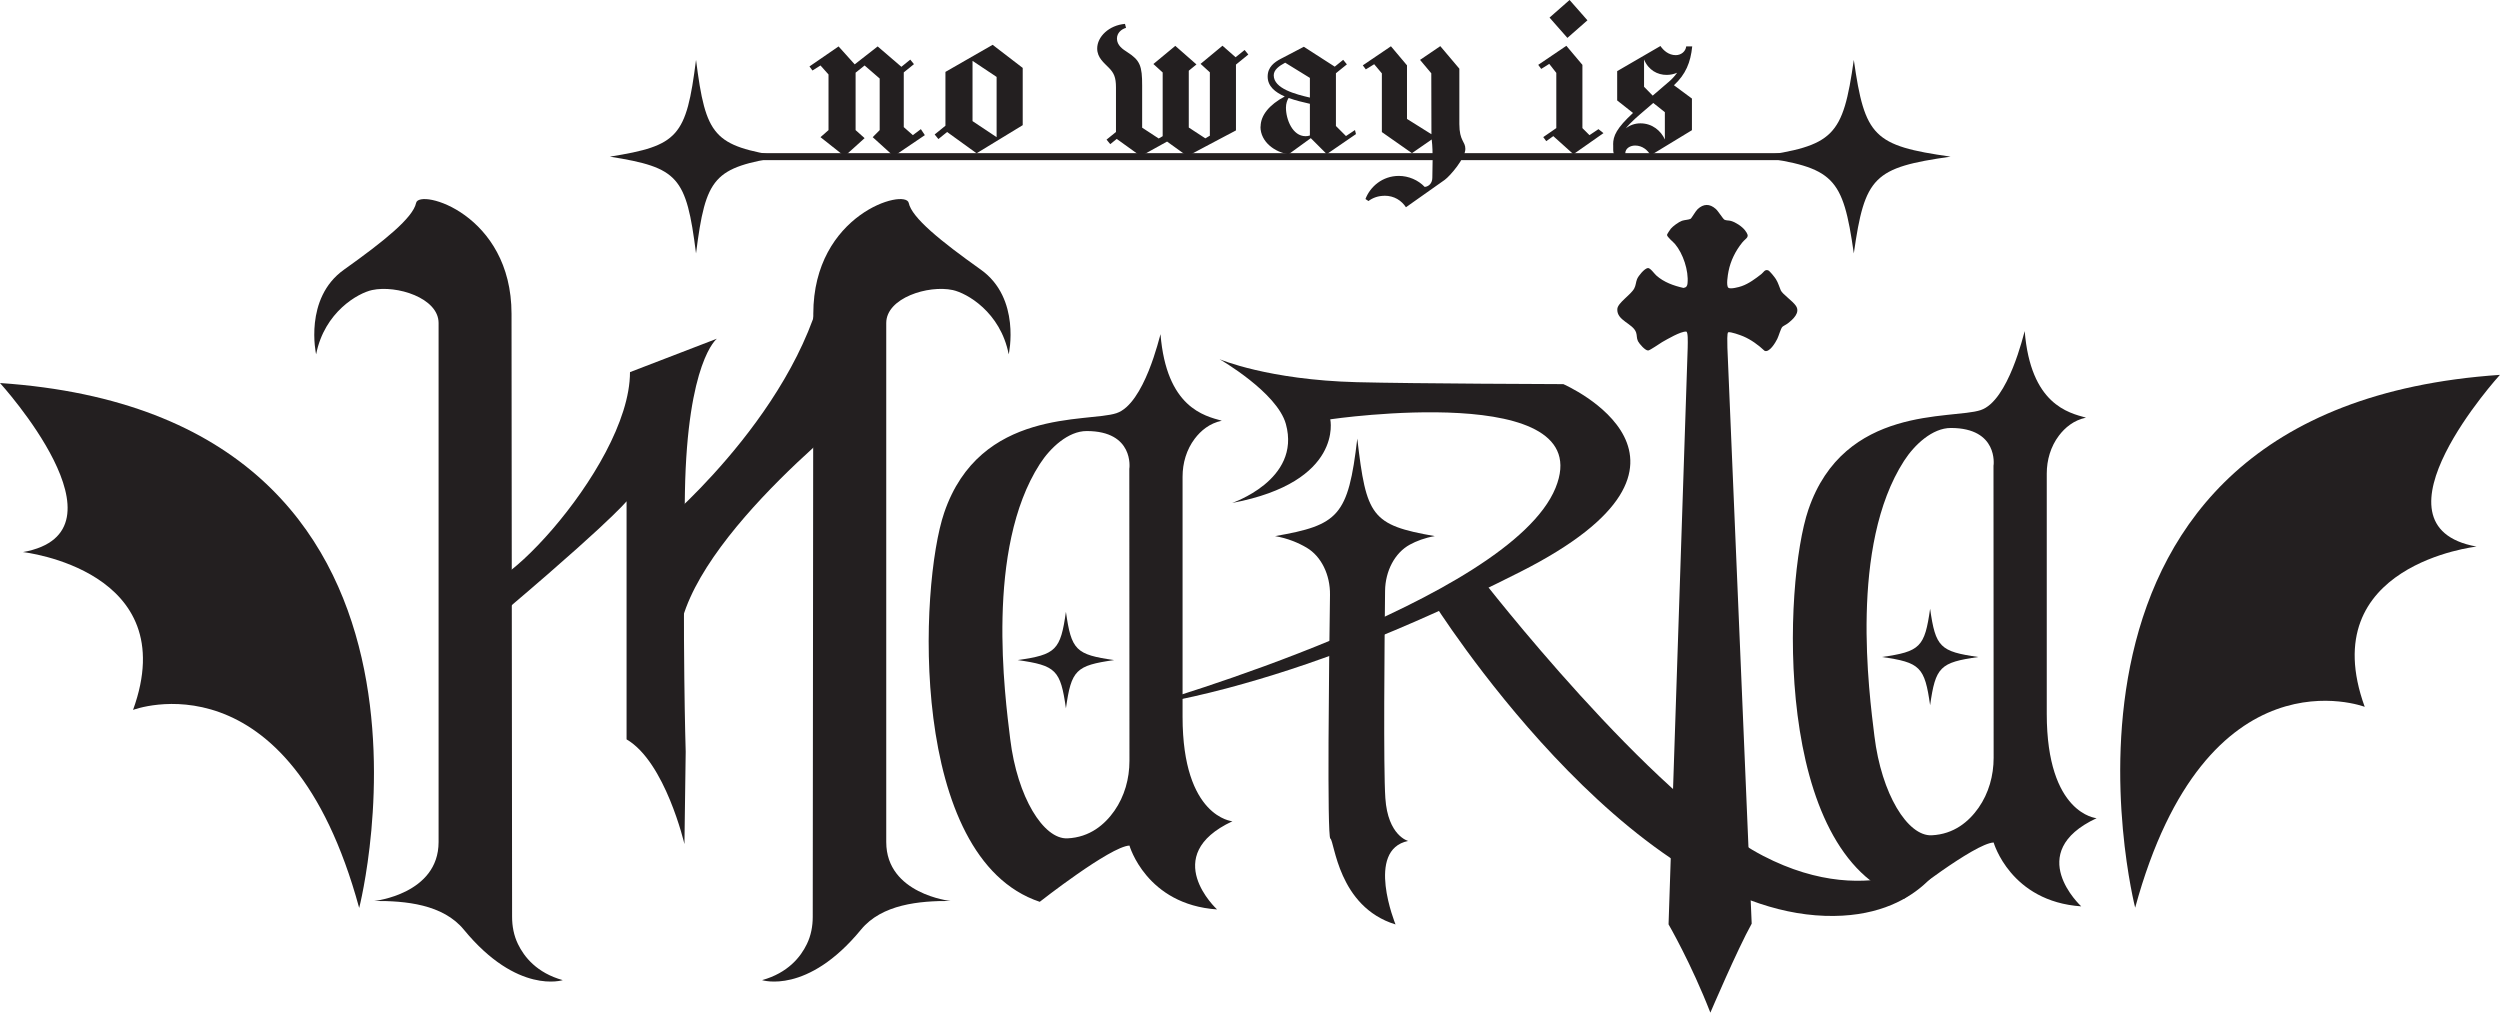
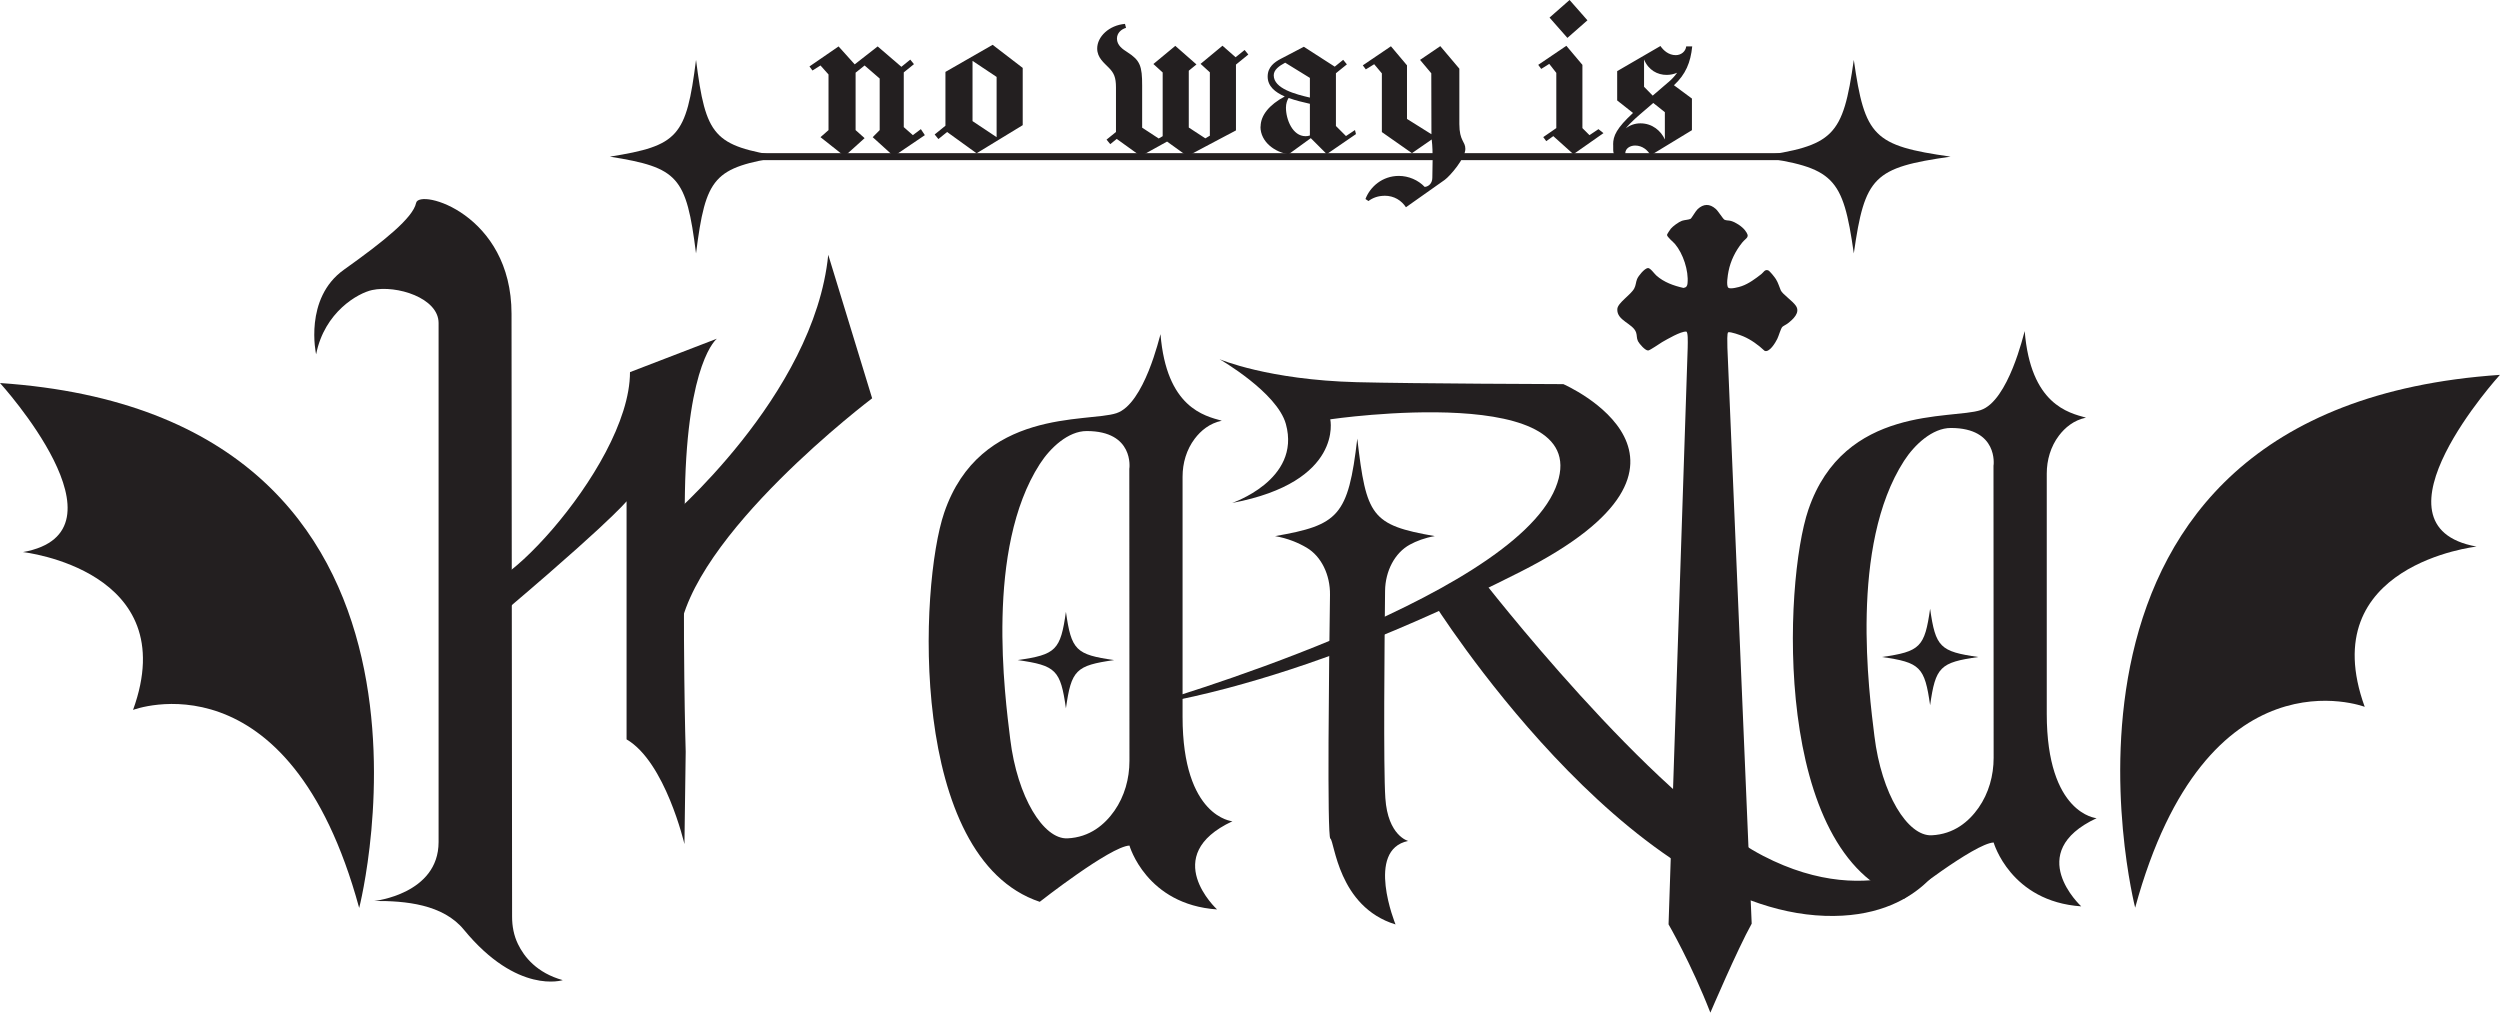
<svg xmlns="http://www.w3.org/2000/svg" data-id="Layer_2" data-name="Layer 2" viewBox="0 0 358.14 145.07">
  <defs>
    <style>
      .cls-1 {
        fill: #231f20;
      }
    </style>
  </defs>
  <g id="Layer_3" data-name="Layer 3">
    <g>
      <polyline class="cls-1" points="101.84 22.94 259.29 22.94 259.29 21.94 101.84 21.94" />
      <path class="cls-1" d="M112.05,22.44c-9.81,1.57-10.94,2.84-12.34,13.86-1.4-11.02-2.53-12.29-12.34-13.86,9.81-1.57,10.94-2.84,12.34-13.86,1.4,11.02,2.53,12.29,12.34,13.86Z" />
      <path class="cls-1" d="M279.43,22.44c-11.02,1.57-12.29,2.84-13.86,13.86-1.57-11.02-2.84-12.29-13.86-13.86,11.02-1.57,12.29-2.84,13.86-13.86,1.57,11.02,2.84,12.29,13.86,13.86Z" />
      <polygon class="cls-1" points="132.49 19.36 128.03 22.38 125.02 19.65 126.02 18.64 126.02 11.25 123.86 9.38 122.57 10.41 122.57 18.64 123.86 19.79 120.99 22.38 117.54 19.65 118.69 18.64 118.69 10.67 117.54 9.38 116.39 10.1 115.96 9.52 120.13 6.65 122.44 9.22 125.73 6.65 129.13 9.57 130.4 8.54 130.93 9.19 129.47 10.37 129.47 18.21 130.77 19.36 131.92 18.5 132.49 19.36" />
      <path class="cls-1" d="M133.9,19.26l1.54-1.25v-7.71l6.76-3.88,4.31,3.31v8.2l-6.61,4.03-4.22-3.05-1.25,1.01-.53-.65ZM142.77,19.65v-8.63l-3.45-2.3v8.63l3.45,2.3Z" />
      <path class="cls-1" d="M171.41,9.22l-1.11.91v8.14s2.37,1.55,2.37,1.55l.65-.38v-9.08l-1.33-1.21,3.14-2.6,1.88,1.65,1.29-1.04.53.65-1.77,1.44v9.43s-6.97,3.69-6.97,3.69l-2.9-2.09-3.78,2.09-3.43-2.47-.93.75-.53-.65,1.35-1.09v-6.38c0-1.47-.3-2.08-1-2.8-.69-.72-1.69-1.45-1.69-2.78,0-1.7,1.7-3.33,3.98-3.53l.15.57c-.67.19-1.3.73-1.3,1.54,0,.97.84,1.53,1.47,1.93,1.84,1.18,2.15,1.97,2.14,4.83v6s2.37,1.55,2.37,1.55l.57-.33v-9.13l-1.33-1.21,3.14-2.6,3.04,2.67Z" />
      <path class="cls-1" d="M180.59,18.14c0-1.61,1.23-3.13,3.46-4.32-1.38-.6-2.45-1.46-2.45-2.85s.99-2.07,1.87-2.54l3.31-1.73,4.43,2.85,1.21-.98.53.65-1.57,1.27v7.56l1.44,1.44,1.29-.86.14.58-4.18,2.87-2.29-2.29-3.17,2.3c-1.9-.25-4.04-1.71-4.04-3.95ZM182.47,10.79c0,1.92,3.17,2.72,5.18,3.19,0-.94,0-1.88,0-2.82l-3.54-2.18c-.88.47-1.64,1.02-1.64,1.81ZM184.6,14.04c-.2.29-.38.81-.38,1.38,0,1.7.95,4.09,2.81,4.09.21,0,.42-.03.62-.1v-4.54c-.96-.22-2.05-.47-3.05-.84Z" />
      <path class="cls-1" d="M198.3,28.05c-.81,0-1.62.26-2.26.75l-.43-.29c.67-1.77,2.44-3.31,4.78-3.31,1.38,0,2.76.58,3.71,1.58.65-.07,1.09-.6,1.09-1.32,0-1.25.14-3.61-.09-5.48l-2.83,1.96-4.31-3.02v-8.41l-1.1-1.31-1.2.74-.43-.58,4.03-2.73,2.3,2.73v7.68l3.5,2.19c0-.12,0-.25,0-.38l-.02-8.35-1.61-1.92,2.9-1.97,2.73,3.23v7.92c0,2.48.86,2.46.86,3.58,0,1.32-2.18,3.87-2.96,4.43l-5.55,3.92c-.64-.96-1.67-1.65-3.07-1.65Z" />
      <path class="cls-1" d="M229.71,19.07l-4.31,3.02-2.88-2.59-1.01.72-.43-.58,1.87-1.29v-7.91l-1.01-1.29-1.15.72-.43-.58,4.03-2.73,2.3,2.73v9.06l1.01,1.01,1.29-.86.72.58ZM224.85,0l2.56,2.91-2.87,2.52-2.56-2.91,2.87-2.52Z" />
      <path class="cls-1" d="M231.09,20.71c0-1.25.49-2.34,2.85-4.53l-2.27-1.79v-4.2l6.2-3.6c.43.64,1.18,1.31,2.19,1.31.79,0,1.42-.54,1.5-1.25h.01s0,0,0,0h.85c-.23,2.29-.93,4-2.62,5.56l2.58,1.91v4.53l-5.92,3.6c-.4-.72-1.16-1.4-2.22-1.4-.7,0-1.41.4-1.41,1.13,0,.36.32.33.56.46l-1.33.07c-1.04-.4-.96-.39-.96-1.8ZM235.77,15.67c-1.06.91-2.13,1.8-2.87,2.72.57-.45,1.3-.72,2.1-.72,1.72,0,2.95,1.09,3.5,2.31v-3.91l-1.66-1.32-1.08.93ZM238.98,11.8c.43-.37.88-.81,1.28-1.38-.46.2-.97.31-1.51.31-1.3,0-2.61-.68-3.23-2.21v3.91l1.24,1.27,2.21-1.9Z" />
      <path class="cls-1" d="M51.46,130.05S69.53,59.59,0,54.87c0,0,19.4,21.32,3.29,24.22,0,0,23.04,2.56,15.77,22.61,0,0,22.33-8.53,32.39,28.35Z" />
      <path class="cls-1" d="M305.88,130.05s-18.35-71.55,52.25-76.35c0,0-19.7,21.65-3.35,24.6,0,0-23.4,2.6-16.02,22.96,0,0-22.68-8.67-32.89,28.79Z" />
      <path class="cls-1" d="M65.78,93.05s2.18-14.82,2.2-10.66c.05,7.36,22.27-15.16,22.27-29.08l12.45-4.79s-4.24,3.19-4.58,21.95c-.38,21.49.11,37.22.11,37.22l-.18,13.23s-2.74-11.77-8.29-15v-34.11s-2.78,3.56-23.99,21.23Z" />
      <path class="cls-1" d="M45.28,50.74s-1.78-8,4-12.11c5.78-4.11,9.89-7.44,10.33-9.56.44-2.11,13.67,1.56,13.67,15.89,0,13.27.07,76.97.08,86.38,0,1.34.25,2.69.84,3.9.89,1.85,2.71,4.14,6.42,5.17,0,0-6.48,2.12-14.17-7.23-2.99-3.64-8.36-4.14-12.82-4.11,0,0,9.2-.99,9.2-8.44V46.27c0-3.59-6.01-5.47-9.52-4.72-2.01.43-6.83,3.14-8.02,9.19Z" />
      <path class="cls-1" d="M95.32,74.72s21.33-18,23.33-38.22l6.29,20.56s-26.14,19.72-27.7,34.16l-1.93-16.5Z" />
      <path class="cls-1" d="M283.41,94.12c-5.5.78-6.13,1.42-6.91,6.91-.78-5.5-1.42-6.13-6.91-6.91,5.5-.78,6.13-1.42,6.91-6.91.78,5.5,1.42,6.13,6.91,6.91Z" />
      <path class="cls-1" d="M174.74,51.47s6.9,2.95,19.61,3.28c8.09.21,29.61.28,29.61.28,0,0,25.26,11.01-6.18,26.9-17.45,8.82-30.45,13.58-41.82,16.62-7.46,1.99-11.56,2.44-11.56,2.44,0,0,51.81-14.86,58.44-31.09,6.32-15.48-32.27-9.83-32.27-9.83,0,0,1.96,8.94-14.03,11.98-.26.05,9.91-3.21,7.67-11.31-1.26-4.54-9.47-9.26-9.47-9.26Z" />
      <path class="cls-1" d="M279.15,122.1s-10.53,8.83-26.58.5-40.39-39.78-40.39-39.78l-6.91,3.37s27.56,44.06,56.16,45.01c13.95.47,17.71-9.1,17.71-9.1Z" />
      <path class="cls-1" d="M176.55,117.65s-7.14-.54-7.14-14.96v-34.4c0-1.95.56-3.88,1.74-5.44.87-1.15,2.12-2.21,3.88-2.58-2.49-.69-7.93-1.89-8.78-12.4-.12.3-2.32,10-6.31,11.32-4.11,1.37-19.56-.77-24.68,14.26-3.56,10.44-5.14,49.45,13.69,55.74,0,0,10.1-7.93,12.85-8.06,0,0,2.4,8.46,12.55,9.15,0,0-8.37-7.69,2.2-12.63ZM161.78,67.1l.02,41.9c0,2.55-.7,5.07-2.16,7.16-1.37,1.95-3.5,3.79-6.72,3.94-3.43.16-7.19-5.91-8.2-14.22-.76-6.21-3.59-27.25,4.24-39.41,1.5-2.33,4.07-4.72,6.71-4.72,6.84,0,6.12,5.35,6.12,5.35Z" />
      <path class="cls-1" d="M199.91,132.43c-8.24-2.53-8.72-11.94-9.33-12.3-.48-.3-.19-25.22-.05-34.92.04-2.85-1.24-5.51-3.34-6.75-1.19-.7-2.69-1.34-4.53-1.66,9.09-1.58,10.48-2.86,11.78-13.97,1.29,11.11,2,12.39,11.1,13.97-1.44.25-2.62.7-3.57,1.22-2.15,1.17-3.52,3.77-3.55,6.64-.08,7.45-.25,25.4.04,29.67.36,5.42,3.27,6.14,3.27,6.14-6.18,1.27-1.82,11.94-1.82,11.94Z" />
-       <path class="cls-1" d="M144.51,50.74s1.78-8-4-12.11c-5.78-4.11-9.89-7.44-10.33-9.56-.44-2.11-13.67,1.56-13.67,15.89,0,13.27-.07,76.97-.08,86.38,0,1.34-.25,2.69-.84,3.9-.89,1.85-2.71,4.14-6.42,5.17,0,0,6.48,2.12,14.17-7.23,2.99-3.64,8.36-4.14,12.82-4.11,0,0-9.2-.99-9.2-8.44V46.27c0-3.59,6.01-5.47,9.52-4.72,2.01.43,6.83,3.14,8.02,9.19Z" />
      <path class="cls-1" d="M159.61,94.56c-5.5.78-6.13,1.42-6.91,6.91-.78-5.5-1.42-6.13-6.91-6.91,5.5-.78,6.13-1.42,6.91-6.91.78,5.5,1.42,6.13,6.91,6.91Z" />
      <path class="cls-1" d="M300.35,117.21s-7.14-.54-7.14-14.96v-34.4c0-1.95.56-3.88,1.74-5.44.87-1.15,2.12-2.21,3.88-2.58-2.49-.69-7.93-1.89-8.78-12.4-.12.3-2.32,10-6.31,11.32-4.11,1.37-19.56-.77-24.68,14.26-3.56,10.44-5.14,49.45,13.69,55.74,0,0,10.1-7.93,12.85-8.06,0,0,2.4,8.46,12.55,9.15,0,0-8.37-7.69,2.2-12.63ZM285.58,66.66l.02,41.9c0,2.55-.7,5.07-2.16,7.16-1.37,1.95-3.5,3.79-6.72,3.94-3.43.16-7.19-5.91-8.2-14.22-.76-6.21-3.59-27.25,4.24-39.41,1.5-2.33,4.07-4.72,6.71-4.72,6.84,0,6.12,5.35,6.12,5.35Z" />
      <path class="cls-1" d="M256.12,46.32c-.21.17-.65.37-.79.51-.23.24-.52,1.32-.73,1.73-.25.51-1.13,2.01-1.82,1.69-.88-.83-1.94-1.6-3.05-2.07-.4-.17-1.81-.68-2.15-.58-.19.07-.13,1.44-.12,2.22l3.48,82.5c-2.05,3.68-5.92,12.75-5.92,12.75-2.75-7.07-5.99-12.65-5.99-12.65l2.74-82.56c.02-.99.06-2.35-.22-2.36-.8-.03-2.68,1.08-3.44,1.51-.36.21-1.73,1.18-2,1.2-.42.03-1.27-.96-1.46-1.33-.22-.46-.12-.81-.27-1.25-.44-1.3-2.8-1.69-2.69-3.36.05-.89,1.92-2.01,2.42-2.94.24-.43.23-.91.41-1.35.18-.45,1.04-1.51,1.54-1.58.34-.05.92.8,1.21,1.06,1.09.98,2.49,1.47,3.9,1.79.4-.06.55-.28.58-.67.17-1.81-.63-4.24-1.8-5.63-.22-.26-1.17-1.03-1.14-1.31.01-.1.44-.75.54-.87.32-.38,1.13-.97,1.6-1.14.33-.12,1.01-.15,1.23-.28.18-.12.7-1.09,1.02-1.39.84-.78,1.71-.8,2.58-.04.37.32,1.04,1.43,1.25,1.55.26.14.65.09.94.18.68.19,1.57.78,2.01,1.34.8,1.04.2,1.02-.4,1.76-.96,1.19-1.66,2.6-1.96,4.11-.09.46-.38,2.11-.01,2.37.29.22,1.53-.1,1.9-.24,1.01-.35,1.99-1.08,2.82-1.73.31-.24.47-.69.95-.54.24.07.97,1.01,1.13,1.27.34.54.46,1.07.7,1.61.25.55,1.69,1.5,2.17,2.22.66.98-.45,1.95-1.16,2.5Z" />
    </g>
  </g>
</svg>